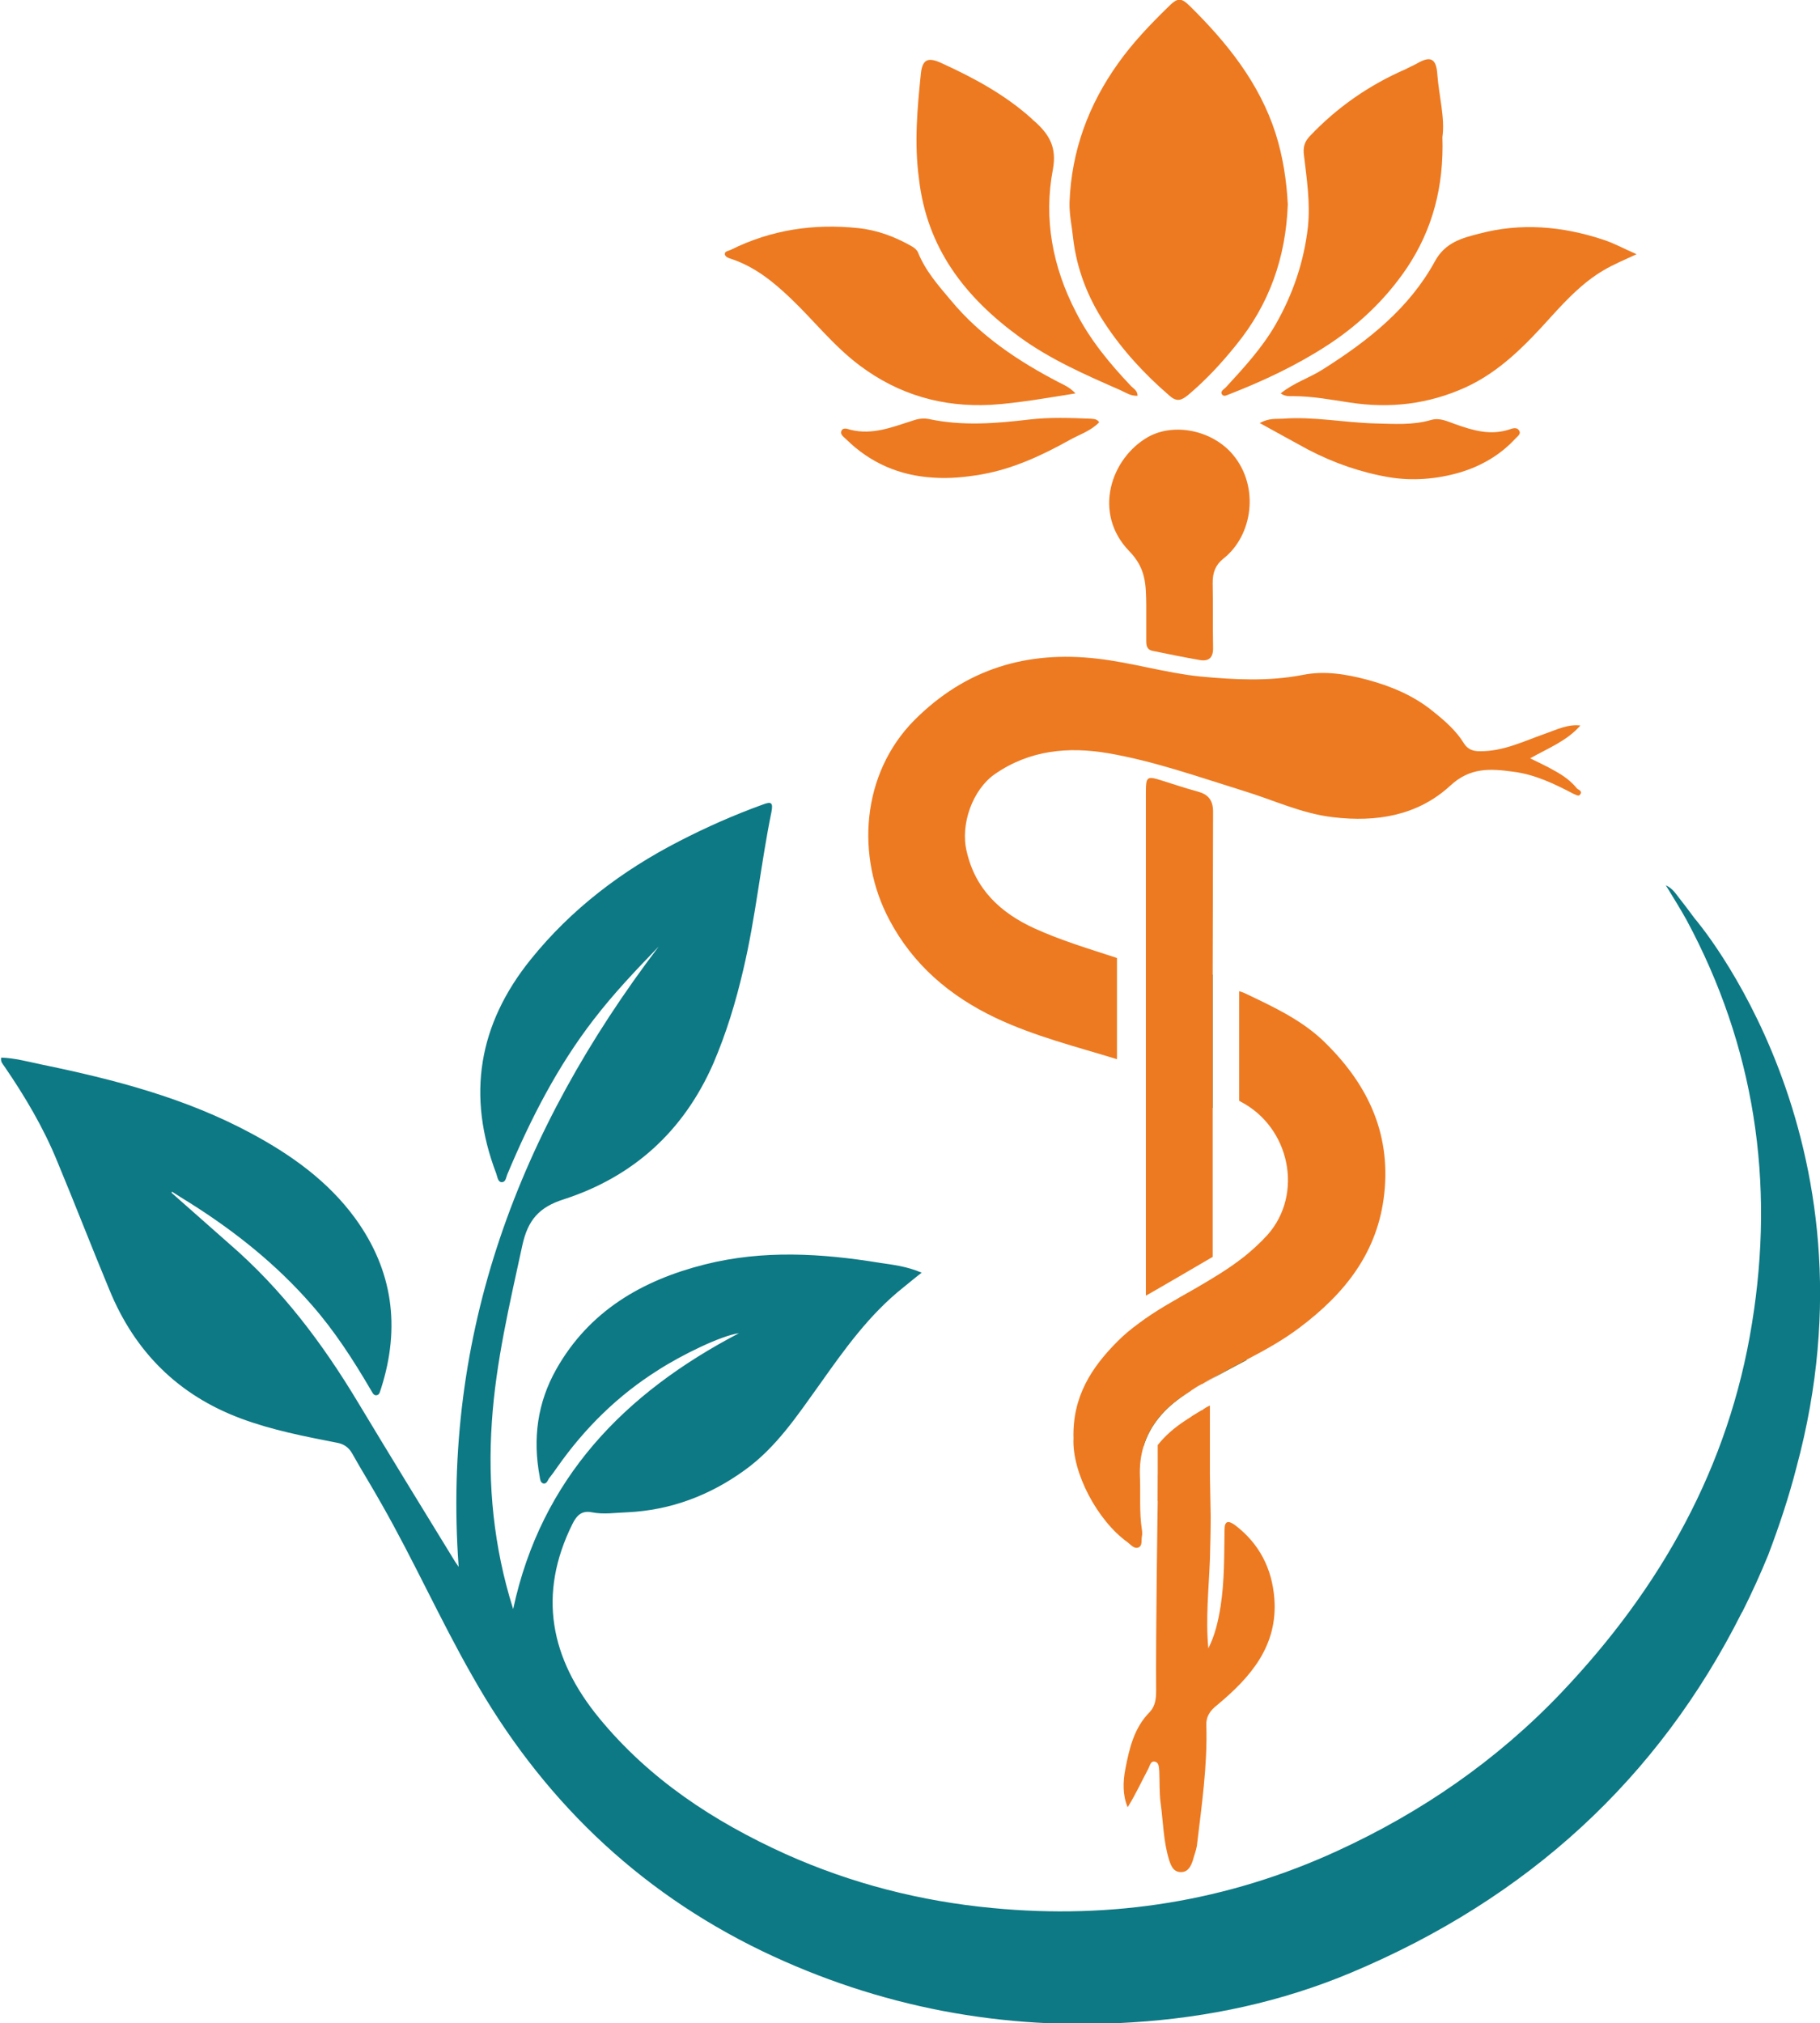
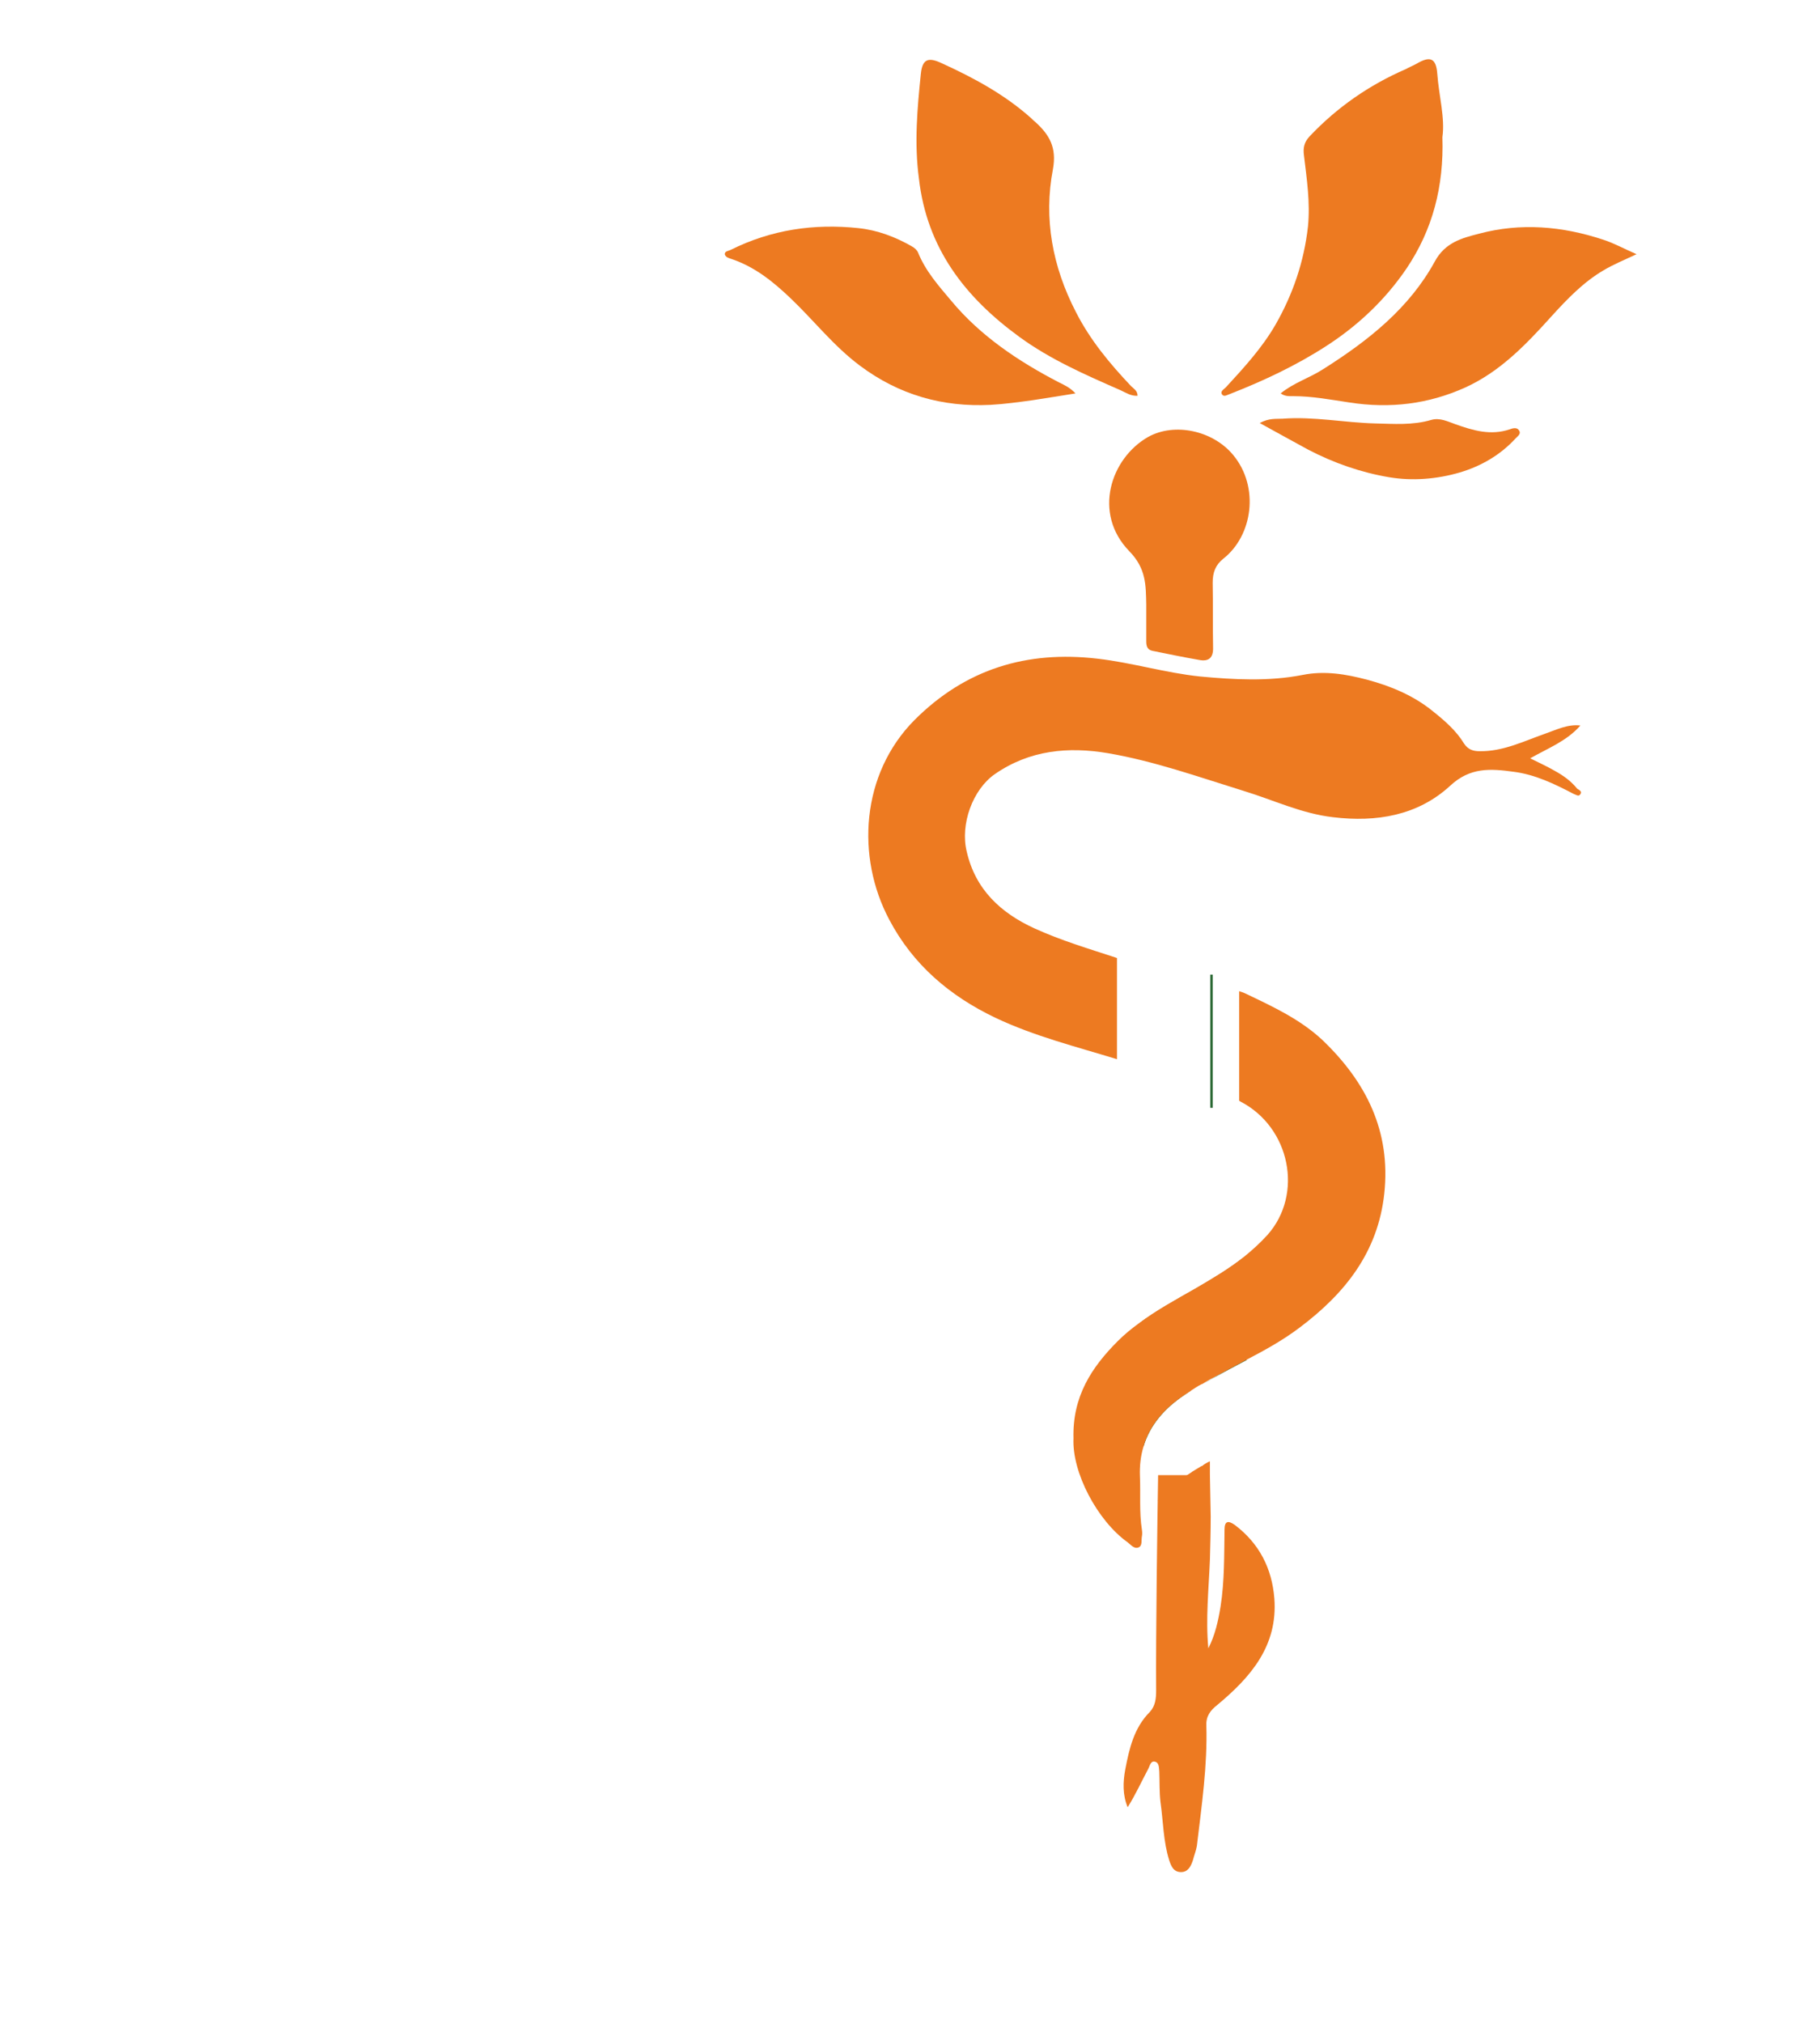
<svg xmlns="http://www.w3.org/2000/svg" data-bbox="0.26 -0.078 460.061 511.991" viewBox="0 0 460.3 511.7" data-type="color">
  <g>
    <path d="m315 318.7-27.1 16.2c4.5-3.4 9.5-6.1 14.4-8.9 4.3-2.5 8.5-5 12.3-8z" fill="#266630" data-color="1" />
    <path d="m286.1 360.8 15.2-9.1c-.6.4-1.1.7-1.7 1.1-5.1 3.4-8.8 7.7-10.4 13.1z" fill="#266630" data-color="1" />
    <path d="M315.3 344c-3.8 2-7.6 4-11.3 6.2l11.1-6.6z" fill="#266630" data-color="1" />
    <path d="M306.7 246.5v33.7h-.6v-33.7z" fill="#266630" data-color="1" />
-     <path d="M454.3 371.3c22.6-83.4-25.7-139-25.7-139-1.3-1.8-2.7-3.6-4.1-5.4-.8-1-1.4-2.1-3.2-3 2 3.3 3.7 6 5.2 8.7 17.3 32.1 22.4 66.4 16.6 102.1-5.8 36.3-23.1 67-48.3 93.5-16.2 17-35.3 30.2-56.7 40-27.7 12.7-56.8 17.3-87 14.4-18.2-1.7-35.8-6.2-52.5-13.7-18.1-8.2-34.4-18.9-47.1-34.4-12.3-15-15.6-31.2-6.7-49.1 1.1-2.2 2.4-3.4 4.9-2.9 3 .6 5.9.1 8.9 0 11-.5 21-4.3 29.8-10.7 7.9-5.7 13.2-13.7 18.8-21.5 6.3-8.9 12.6-17.8 21.3-24.7 1.5-1.2 2.9-2.4 4.6-3.7-3.7-1.6-7.2-2-10.6-2.5-14.7-2.4-29.5-3.3-44.2.4-15.9 4-29.3 11.8-37.6 26.5-4.8 8.5-6 17.6-4.2 27.2.1.7.2 1.5.9 1.7.8.2 1.1-.7 1.4-1.2.8-1 1.5-2 2.2-3 6.9-9.8 15.3-18.1 25.5-24.5 5.9-3.8 15.9-8.7 20.4-9.3-28.9 15.1-50 36.7-57.1 69.7.1.1-.1 0-.1-.2-4.8-15.3-6.4-31.1-5.3-47.1 1-15.1 4.5-29.8 7.7-44.6 1.4-6.4 4.2-9.7 10.6-11.7 17.5-5.7 30.2-17.2 37.7-34.3 3.3-7.7 5.7-15.6 7.6-23.8 3.1-13.1 4.4-26.6 7.1-39.8.5-2.5-.1-2.7-2.2-1.9-7.2 2.6-14.2 5.7-21 9.2-14.6 7.5-27.4 17.2-37.7 30-13.2 16.4-16.2 34.4-8.7 54.1.3.8.4 2.2 1.4 2.2 1.1 0 1.1-1.4 1.5-2.2 5.8-13.8 12.6-27.1 21.8-39 5-6.5 10.6-12.4 16.4-18.4-35.3 46.5-54.9 97.8-50.6 156.9-.3-.5-.8-1.1-1.2-1.8-8.1-13.2-16.2-26.4-24.2-39.7-9-15-19.3-28.7-32.6-40.2-4.9-4.3-9.7-8.6-14.6-12.9 0-.1.1-.2.1-.3 1.5 1 3 1.9 4.6 2.9 11.4 7.2 21.8 15.5 30.7 25.7 5.8 6.6 10.5 13.9 14.9 21.4.4.6.7 1.6 1.5 1.5.9-.1.9-1.1 1.2-1.8 4.9-15.4 3-29.8-6.6-43-6.8-9.3-16-15.9-26-21.3-16.8-9.1-35-13.8-53.5-17.6-3.3-.7-6.6-1.6-10-1.7-.2 1.1.4 1.6.8 2.2 5.2 7.6 9.9 15.5 13.4 24.1 4.5 10.8 8.7 21.7 13.2 32.5 6.4 15.6 17.4 26.6 33.3 32.5 7.8 2.9 16 4.5 24.2 6.1 1.7.3 2.9 1.1 3.8 2.6 2.4 4.3 5.1 8.6 7.5 12.9 8.1 14.2 14.8 29.2 22.9 43.4 17.3 30.7 41.5 54.3 73.4 69.7 29.6 14.2 60.9 20.1 93.6 18 19.2-1.2 37.8-5.2 55.4-12.6 44.5-18.7 77.6-49 98.7-91 .1-.1.1-.2.2-.3 2.3-4.6 4.5-9.4 6.5-14.3 2.8-7.4 5.2-14.6 7.1-22" fill="#0d7984" data-color="2" />
    <path d="M399.6 201c-.4.5-1 0-1.6-.2-4.8-2.5-9.7-4.9-15.2-5.6-5.8-.8-11-1.2-16.1 3.6-8.2 7.5-18.6 9.2-29.5 7.9-8-.9-15.2-4.4-22.8-6.7-11.3-3.5-22.5-7.5-34.2-9.5-10-1.7-19.8-.8-28.6 5.3-5.6 3.9-8.8 12.7-7.1 19.6 2.2 9.6 8.6 15.5 17.1 19.4 6.8 3.1 13.9 5.2 20.9 7.5v25.6c-10.4-3.2-20.9-5.8-30.8-10.5-11.5-5.5-20.8-13.4-26.8-24.8-8.4-15.8-7.2-36.8 6.4-50.5 12.9-12.9 28.4-17.6 46.3-15.5 8.7 1 17.2 3.6 25.9 4.5 8.6.8 17.3 1.3 26-.4 5.5-1.1 10.9-.2 16.2 1.2 6 1.6 11.8 4 16.7 8 3 2.4 5.9 4.9 7.9 8.2 1 1.5 2.3 1.9 3.9 1.9 5.9.1 11.1-2.5 16.5-4.4 2.9-1 5.8-2.5 9-2.1-3.4 3.9-8.1 5.7-12.7 8.3 2.2 1.1 4.2 2 6.1 3.1 2.2 1.2 4.2 2.6 5.8 4.6.5.3 1.4.7.7 1.5" fill="#ed7a21" data-color="3" />
-     <path d="M279.3 81.6c4.5 6.9 10.2 13.1 16.5 18.5 1.8 1.6 3 1.2 4.7-.2 4.5-3.8 8.4-8 12.1-12.6 8.4-10.3 12.6-22.1 13.1-35.6-.3-5.9-1.2-12-3.1-18-4.1-12.7-12.2-22.8-21.5-32-2.5-2.5-3.3-2.3-5.8.2-4.5 4.4-8.8 8.9-12.5 14.1-7.5 10.5-11.8 22.1-12.3 35.1-.1 3.1.6 6.1.9 9.1.9 7.8 3.7 15 7.9 21.4" fill="#ed7a21" data-color="3" />
    <path d="M350.1 301.9c-1.6 14.8-9.9 25.2-21.3 33.8-4.2 3.2-8.9 5.8-13.5 8.2-3.1 1.7-6.2 3.3-9.3 5-.7.4-1.4.8-2 1.2h-.1c-.1 0-.1.1-.2.1-.8.4-1.5.9-2.3 1.4 0 0-.1 0-.1.1-.6.4-1.1.7-1.7 1.1-2.7 1.8-5 3.8-6.8 6.1-1.6 2.1-2.9 4.4-3.6 7q-1.05 3.45-.9 7.5c.2 4.5-.2 9 .5 13.5.1.6.1 1.2 0 1.7-.2 1 .2 2.4-.9 2.8s-1.9-.7-2.7-1.3c-7.7-5.5-14.1-17.7-13.7-26.3-.3-10.6 4.6-18 11.2-24.6 1.6-1.6 3.4-3.1 5.2-4.4 4.5-3.4 9.5-6.1 14.4-8.9 4.3-2.5 8.5-5 12.3-8 2.1-1.7 4.1-3.5 6-5.6 9.1-10.3 5.7-27.2-6.9-33.7-.1-.1-.2-.1-.3-.2v-27.7c.4.1.9.3 1.4.5 6.9 3.3 13.9 6.5 19.6 11.8 11.1 10.6 17.4 23.1 15.7 38.9" fill="#ed7a21" data-color="3" />
-     <path d="M306.7 280.1v37.8s-16.9 9.9-16.9 9.8v-127c0-4.4.2-4.5 4.3-3.2 2.9.9 5.8 1.9 8.8 2.7 2.6.7 3.9 2.1 3.9 5.1 0 13.7-.1 27.4-.1 41.1z" fill="#ed7a21" data-color="3" />
    <path d="M257.8 85.2c7.8 5.7 16.7 9.6 25.6 13.5 1.3.6 2.6 1.5 4.3 1.4 0-1.3-1-1.8-1.6-2.4-5.4-5.7-10.4-11.7-14-18.8-5.9-11.4-8.2-23.6-5.8-36.1 1-5.5-.9-8.7-4.4-11.9-.4-.3-.7-.6-1.1-1-6.7-6-14.5-10.2-22.6-13.9-3.4-1.6-4.9-1.1-5.3 2.6-.9 8.8-1.7 17.5-.5 26.5 2 17.7 11.7 30.1 25.4 40.1" fill="#ed7a21" data-color="3" />
    <path d="M330.8 57.3c-1 8.9-3.8 17.1-8.2 24.8-3.4 5.9-8 10.9-12.6 15.9-.5.5-1.5 1-.9 1.8.5.7 1.4 0 2.1-.2 8.4-3.3 16.5-7.1 24.1-12 8.1-5.2 15.1-11.8 20.5-19.8 6.5-9.7 9.4-20.6 9-33.1.7-4.9-.9-10.5-1.3-16.1-.3-3.9-1.8-4.5-5.2-2.5-.9.5-1.9.9-2.8 1.4-9.2 4-17.3 9.6-24.3 17-1.3 1.4-1.7 2.8-1.4 4.9.7 5.9 1.6 11.8 1 17.9" fill="#ed7a21" data-color="3" />
    <path d="M306 373.1h-13.1c-.2 12.1-.6 40.7-.5 54.5 0 2-.2 3.9-1.6 5.4-4 4-5.2 9.3-6.2 14.5-.6 3.2-.7 6.5.6 9.6 2-3.2 3.5-6.5 5.2-9.7.4-.7.6-2.2 1.8-1.8 1 .3.9 1.6 1 2.5.1 2.6 0 5.2.3 7.7.7 4.9.7 9.9 2.2 14.7.5 1.5 1.1 3 3 3 1.8 0 2.5-1.5 3-3 .3-1.2.8-2.4 1-3.6 1.2-10.1 2.7-20.3 2.4-30.5-.1-2.3 1-3.8 2.8-5.2 8.4-7 15.3-14.9 14.4-26.9-.6-7.6-3.8-13.9-10-18.6-1.7-1.2-2.6-1-2.6 1.2-.1 6.5 0 13-1 19.4-.6 3.7-1.4 7.3-3.1 10.6-.7-7.5.1-14.9.4-22.4.1-3.7.2-7.3.2-11z" fill="#ed7a21" data-color="3" />
    <path d="M334.6 93.4c-3.4 2.2-7.4 3.4-10.7 6.1 1.1.8 2.2.7 3.2.7 4.8 0 9.5.9 14.2 1.6 10.3 1.6 20 .4 29.3-3.8 8.8-4 15.4-10.9 21.7-17.9 4-4.4 8.1-8.7 13.2-11.7 2.5-1.5 5.2-2.6 8.4-4.1-3.2-1.4-5.7-2.8-8.5-3.7-10.3-3.4-20.8-4.3-31.3-1.5-4.3 1.1-8.6 2.2-11.2 7-6.5 11.9-16.9 20.1-28.3 27.3" fill="#ed7a21" data-color="3" />
    <path d="M185 65.5c5.9 2 10.5 5.7 14.9 9.9 5.9 5.6 10.9 12.1 17.6 17.1 9.9 7.4 20.9 10.5 33 9.9 3.6-.2 7.2-.7 10.8-1.2 3.4-.5 6.9-1.1 10.7-1.7-1.4-1.5-2.8-2.1-4.2-2.8-10.2-5.3-19.8-11.7-27.2-20.6-3.2-3.8-6.5-7.5-8.4-12.2-.3-.7-.9-1.2-1.6-1.6-4.2-2.4-8.7-4.1-13.5-4.6-11.2-1.2-22.1.4-32.3 5.5-.6.3-1.5.3-1.5 1.1.2.8 1.1 1 1.7 1.2" fill="#ed7a21" data-color="3" />
    <path d="M309.4 141.3c7.4-5.8 9.2-18.1 2.5-26.2-5.1-6.2-14.8-8.3-21.5-4.6-9.5 5.4-14.1 19.3-4.8 28.9 4.3 4.4 4.2 8.6 4.3 13.6v9.2c0 1.1.2 2.1 1.5 2.4 3.9.8 7.8 1.6 11.8 2.3 2.5.5 3.7-.5 3.6-3.2-.1-5.4 0-10.9-.1-16.3 0-2.6.7-4.5 2.7-6.1" fill="#ed7a21" data-color="3" />
    <path d="M351.3 120.7c5.9 1 12.1.5 17.9-1.2 5.4-1.6 10.2-4.4 14-8.5.5-.6 1.6-1.2 1-2.1-.5-.9-1.6-.6-2.4-.3-4.8 1.6-9.2.3-13.7-1.3-2-.7-3.9-1.7-6.1-1.1-4.7 1.4-9.5 1-14.2.9-7.8-.2-15.6-1.8-23.4-1.2-1.7.1-3.4-.2-5.8 1.1 4.4 2.4 8.3 4.6 12.2 6.7 6.5 3.4 13.4 5.8 20.5 7" fill="#ed7a21" data-color="3" />
-     <path d="M248.2 120c8-1.4 15.3-4.8 22.3-8.7 2.5-1.4 5.4-2.3 7.5-4.5-.6-.9-1.4-.8-2.1-.9-5.2-.2-10.3-.4-15.5.2-8.5 1-16.9 1.7-25.4-.1-1.4-.3-2.8-.1-4.2.4-5.1 1.6-10.1 3.7-15.7 2.3-.7-.2-1.9-.7-2.3.3-.4.9.6 1.5 1.2 2.1 6.1 6 13.5 9.2 22 9.7 4 .3 8.1-.1 12.2-.8" fill="#ed7a21" data-color="3" />
-     <path d="M306 355.5v24.1h-13.2v-14.1c1.8-2.3 4.1-4.3 6.8-6.1.6-.4 1.1-.7 1.7-1.1 0 0 .1 0 .1-.1.8-.5 1.5-.9 2.3-1.4.1 0 .1-.1.2-.1h.1c.6-.5 1.3-.9 2-1.2" fill="#ed7a21" data-color="3" />
+     <path d="M306 355.5v24.1h-13.2c1.8-2.3 4.1-4.3 6.8-6.1.6-.4 1.1-.7 1.7-1.1 0 0 .1 0 .1-.1.8-.5 1.5-.9 2.3-1.4.1 0 .1-.1.2-.1h.1c.6-.5 1.3-.9 2-1.2" fill="#ed7a21" data-color="3" />
  </g>
</svg>